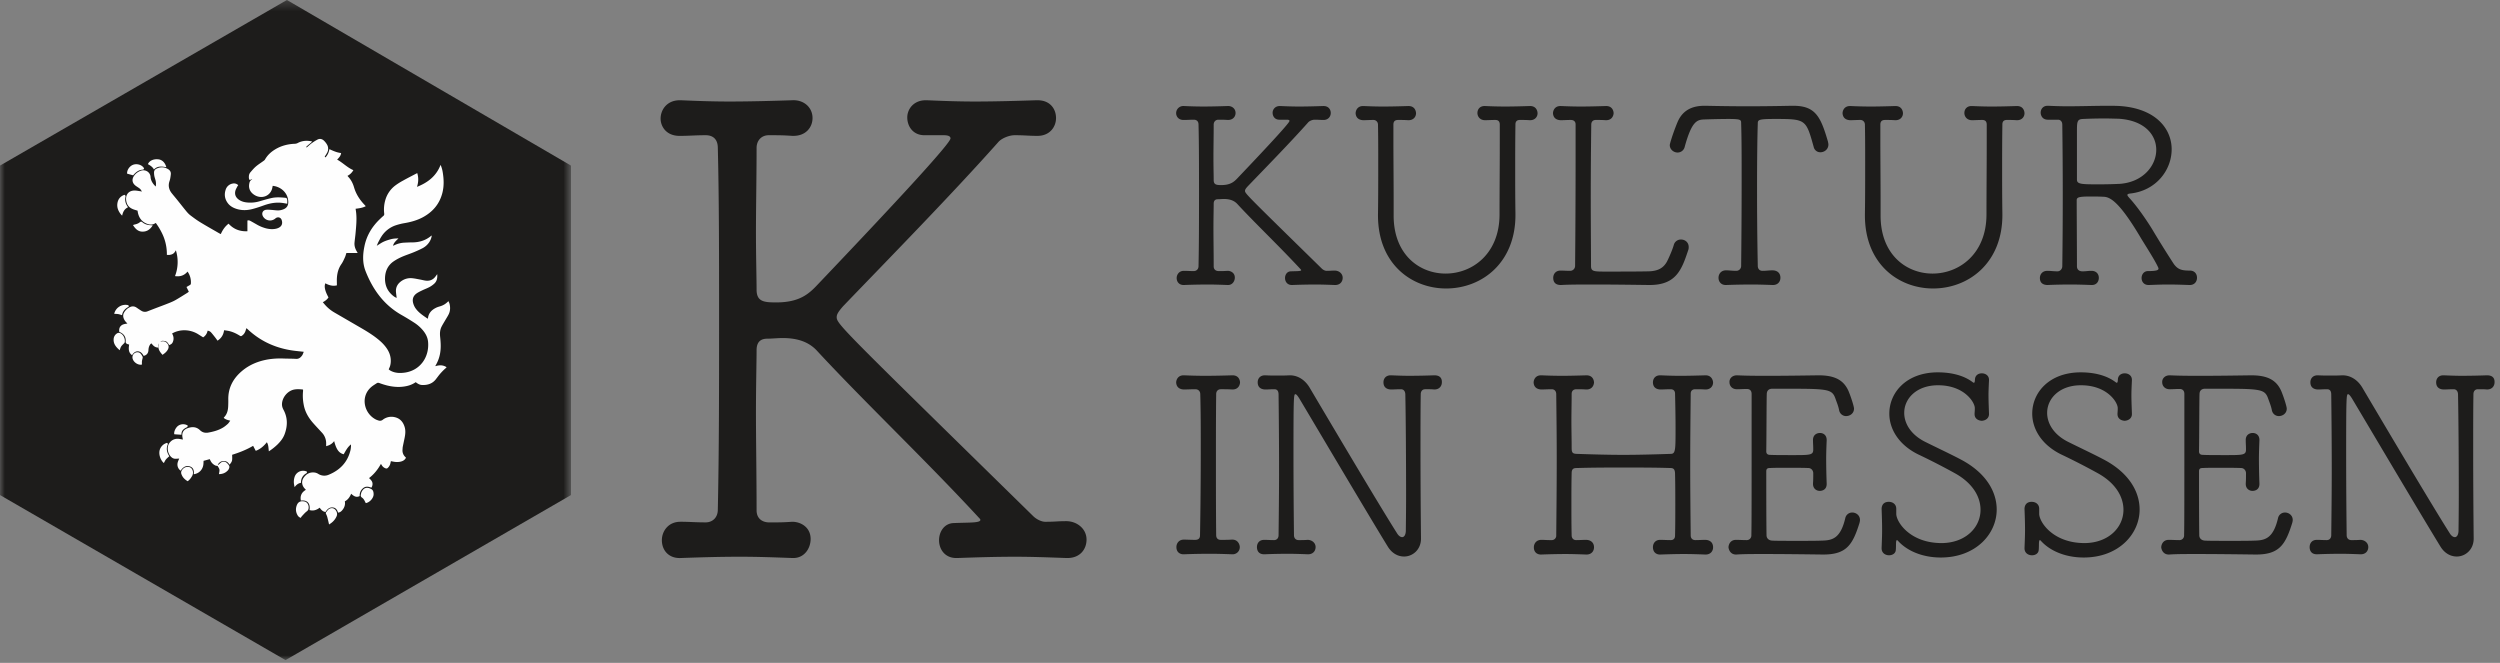
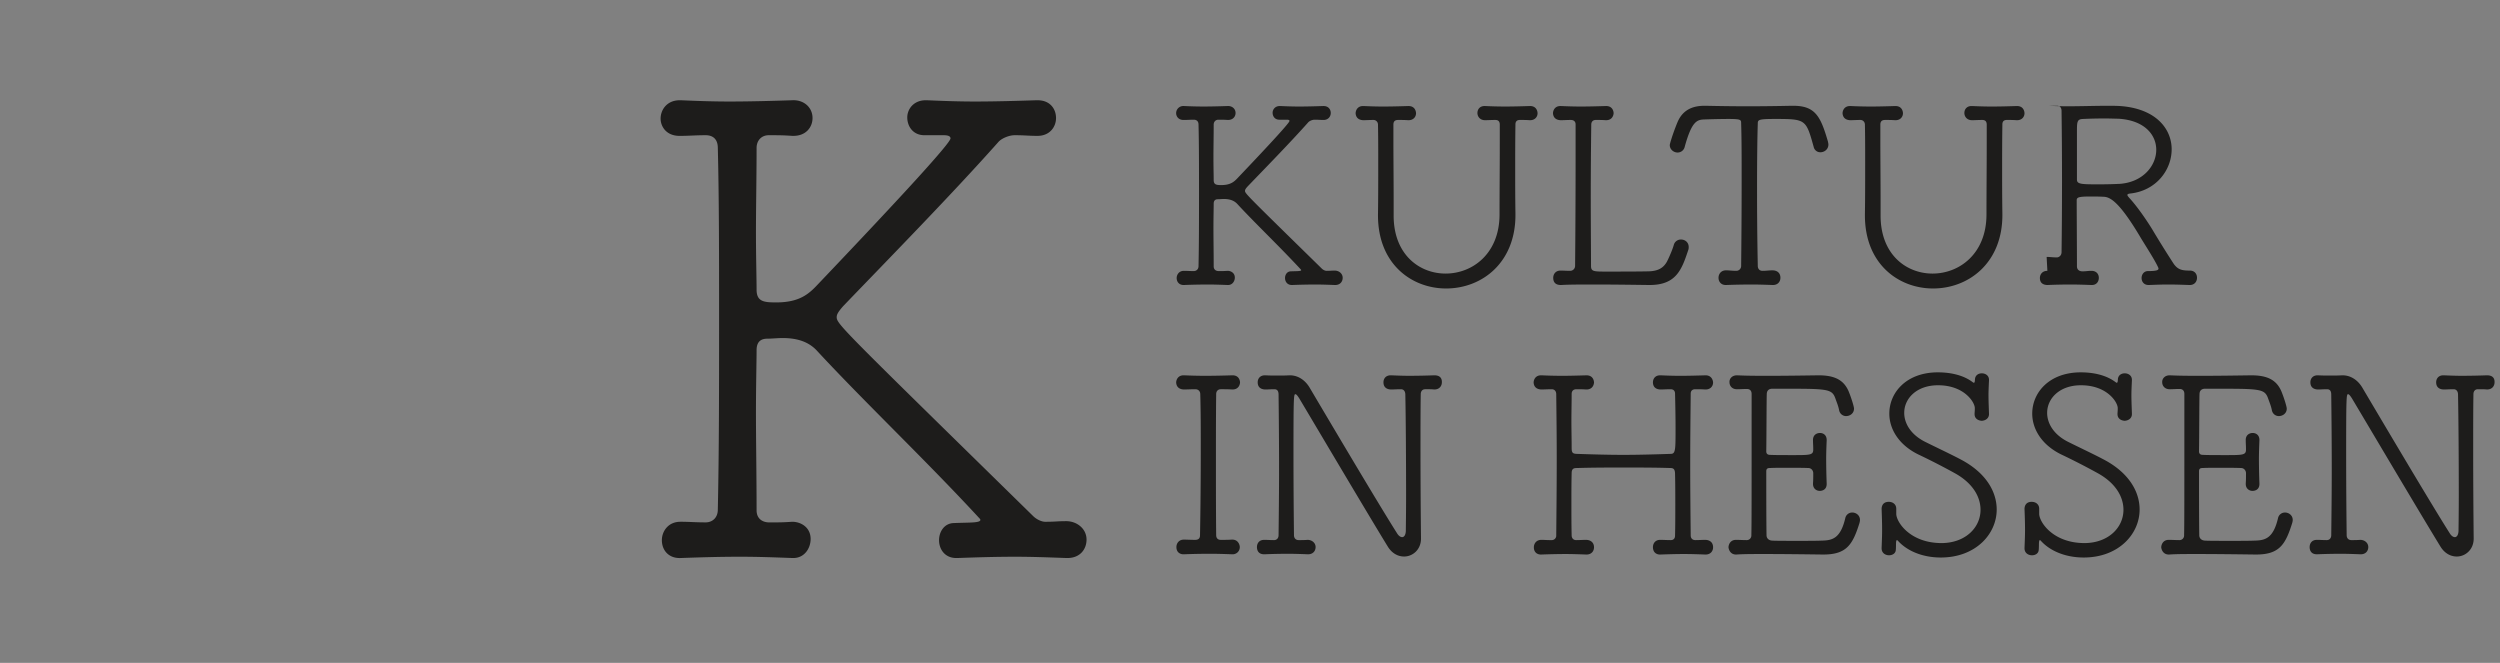
<svg xmlns="http://www.w3.org/2000/svg" xmlns:xlink="http://www.w3.org/1999/xlink" width="264" height="70" viewBox="0 0 264 70">
  <rect x="0" y="0" width="264" height="70" fill="#808080" stroke="none" />
  <defs>
-     <path id="a" d="M30.148 70H0V.293h60.297V70z" />
-   </defs>
+     </defs>
  <g fill="none" fill-rule="evenodd">
-     <path d="M125.016 56.983c-.525 0-.787.395-.787.787 0 .578.42.788.813.762a74.385 74.385 0 0 1 2.704-.053c.814 0 1.627.025 2.336.053h.052a.751.751 0 0 0 .788-.762c0-.21-.158-.812-.84-.787-.394.026-.735.026-1.18.026-.342 0-.474-.236-.474-.498-.026-2.547-.026-5.145-.026-7.665 0-2.52 0-4.987.026-7.217 0-.29.158-.526.5-.526.445 0 .786 0 1.18.026h.053c.525 0 .761-.368.787-.735 0-.105-.052-.787-.84-.76-.84.025-1.863.051-2.86.051-.815 0-1.602-.026-2.206-.052h-.052c-.525 0-.76.367-.788.735.027.735.683.761.84.761.315 0 .761-.026 1.181-.026.315 0 .525.21.525.526.053 1.836.053 3.805.053 5.8 0 3.044-.026 6.168-.079 9.082 0 .341-.157.498-.525.498-.42 0-.84-.026-1.155-.026h-.026zm25.041-.13a927.22 927.22 0 0 1-.053-9.45c0-2.127 0-4.174.027-5.774 0-.264.131-.526.472-.526h.315c.21 0 .341 0 .63.026h.026c.524 0 .788-.368.788-.76.025-.736-.63-.736-.814-.736a83.16 83.16 0 0 1-2.546.052c-.709 0-1.39-.026-1.995-.052h-.052c-.526 0-.762.367-.762.735 0 .735.656.761.814.761.368 0 .578-.026 1.024-.026.314 0 .472.236.472.577.052 2.52.08 7.245.08 10.631 0 1.943-.028 3.44-.028 3.78-.026.42-.183.63-.393.63-.157 0-.367-.132-.525-.394-1.89-2.966-7.48-12.416-9.187-15.303-.499-.893-1.286-1.39-2.126-1.39h-.053c-.472.025-.866.025-1.312.025-.34 0-.736 0-1.235-.026h-.05c-.526 0-.762.367-.762.735 0 .735.656.761.812.761.343 0 .526-.026.946-.026.263 0 .447.131.447.577.026 2.18.052 4.961.052 7.848 0 2.363-.026 4.778-.052 6.983 0 .341-.21.524-.473.524-.446 0-.656-.026-.997-.026h-.053c-.525 0-.76.37-.76.761 0 .158.025.788.813.762a62.86 62.86 0 0 1 2.414-.053c.683 0 1.418.025 2.127.053h.052c.524 0 .788-.368.788-.762 0-.446-.394-.76-.84-.76-.394.025-.525.025-.945.025-.315 0-.499-.21-.499-.524a745.704 745.704 0 0 1-.053-8.347c0-6.405.027-6.535.21-6.535.08 0 .21.13.42.471 1.55 2.6 7.376 12.443 9.345 15.644.446.71 1.076 1.024 1.706 1.024.92 0 1.785-.735 1.785-1.889v-.027zm12.707.156c-.525 0-.788.394-.788.788 0 .578.42.788.813.761a73.378 73.378 0 0 1 2.495-.054c.734 0 1.496.028 2.204.054h.052c.526 0 .788-.368.788-.76 0-.579-.446-.789-.84-.789-.368 0-.657.026-1.05.026-.316 0-.472-.236-.472-.498-.026-1.103-.026-2.179-.026-3.28 0-1.104 0-2.206.026-3.282 0-.525.262-.552.604-.552 1.653-.052 3.281-.052 4.908-.052 1.628 0 3.281 0 4.91.052.287 0 .497.08.497.63.027 1.076.027 2.153.027 3.255 0 1.076 0 2.18-.027 3.255 0 .29-.157.472-.446.472-.446 0-.735-.026-1.076-.026h-.053c-.525 0-.76.394-.76.761 0 .605.42.815.813.788.76-.026 1.627-.054 2.493-.054.735 0 1.497.028 2.205.054h.053c.525 0 .787-.368.787-.76 0-.579-.42-.789-.84-.789-.367 0-.63.026-1.024.026-.34 0-.499-.21-.499-.498-.025-2.493-.052-4.987-.052-7.48 0-2.495.027-4.988.052-7.482 0-.289.158-.472.473-.472.42 0 .657 0 1.05.026h.053c.525 0 .787-.368.787-.735 0-.105-.078-.787-.84-.76-.84.025-1.758.051-2.65.051-.736 0-1.444-.026-2.048-.052h-.053c-.525 0-.76.367-.76.735 0 .735.654.761.813.761.341 0 .604-.026 1.05-.026.29 0 .472.157.472.472.027 1.181.053 2.39.053 3.595 0 2.311 0 2.731-.473 2.757-1.653.053-3.359.105-5.039.105-1.654 0-3.334-.052-4.96-.105-.369-.026-.5-.105-.5-.603 0-.972-.026-1.917-.026-2.862 0-.944.026-1.917.026-2.86 0-.316.184-.499.5-.499.42 0 .63 0 1.022.026h.052c.526 0 .762-.368.788-.735 0-.105-.052-.787-.84-.76-.84.025-1.758.051-2.65.051a47.66 47.66 0 0 1-2.049-.052h-.052c-.525 0-.76.367-.787.735.026.735.682.761.84.761.315 0 .656-.026 1.076-.026.29 0 .473.21.473.526.026 2.256.052 4.487.052 6.746 0 2.728-.026 5.46-.052 8.188a.465.465 0 0 1-.447.472h-.262c-.315 0-.55-.026-.84-.026h-.026zm20.683-15.906c.341 0 .604-.027 1.024-.027.315 0 .5.184.5.525 0 12.206 0 13.545-.027 14.936a.483.483 0 0 1-.499.498c-.42 0-.735-.026-1.076-.026h-.053c-.526 0-.76.394-.787.761 0 .184.157.815.84.788.761-.054 1.785-.054 2.94-.054 1.863 0 4.094.028 6.142.054h.105c2.467 0 3.097-1.076 3.806-3.334.026-.105.051-.21.051-.315 0-.498-.419-.787-.813-.787a.744.744 0 0 0-.735.577c-.498 2.153-1.364 2.363-2.44 2.388-.604.027-1.549.027-2.494.027-1.26 0-2.494 0-2.81-.027-.34-.025-.576-.235-.576-.576-.027-1.654-.027-4.96-.027-6.746 0-.262.132-.342.368-.342.5-.026 1.102-.026 1.732-.026.867 0 1.733 0 2.336.026.315 0 .525.263.525.552 0 .446 0 .682-.026 1.076v.052c0 .5.368.734.71.734.208 0 .76-.077.734-.786a76.895 76.895 0 0 1-.053-2.52c0-.709.026-1.39.053-2.02v-.053c0-.498-.34-.736-.709-.736-.316 0-.76.184-.735.788 0 .341.026.551.026.971 0 .578-.34.578-2.178.578-.945 0-1.943 0-2.389-.027-.262 0-.394-.13-.394-.366.027-1.629.027-5.25.053-6.037 0-.395.236-.579.577-.579h1.077c4.751 0 5.223 0 5.591 1.024.157.446.315.814.393 1.234.078.42.42.63.735.63.42 0 .84-.289.84-.788 0-.21-.262-1.05-.499-1.654-.525-1.417-1.6-1.863-3.254-1.863-1.759.026-3.544.052-5.329.052-1.102 0-2.178 0-3.255-.052h-.026c-.525 0-.814.367-.787.735 0 .367.262.735.787.735h.026zm16.798 12.651v-.026c0-.499-.392-.735-.786-.735-.788 0-.76.71-.76.761.025.708.051 1.444.051 2.206 0 .603-.026 1.233-.052 1.89v.052c0 .498.393.735.787.735.341 0 .682-.184.71-.55.05-.448-.028-1.052.13-1.052.026 0 .052.027.105.08.997 1.102 2.65 1.758 4.515 1.758 3.674 0 5.906-2.467 5.906-5.066 0-1.864-1.104-3.832-3.675-5.223-1.076-.578-2.704-1.339-3.806-1.89-1.575-.762-2.284-1.969-2.284-3.098 0-1.522 1.313-2.913 3.57-2.913 2.756 0 3.884 1.785 3.884 2.415 0 .237 0 .156-.026.577v.053c0 .472.368.682.762.708.393-.026.787-.262.761-.76-.026-.788-.053-1.366-.053-1.943 0-.473.027-.972.053-1.575v-.053c0-.446-.368-.682-.76-.682-.316 0-.63.157-.71.525-.027.157 0 .473-.13.473-.027 0-.054-.027-.107-.053-.918-.709-2.23-1.05-3.7-1.05-3.28 0-5.119 2.101-5.119 4.357 0 1.627.998 3.334 3.15 4.357a72.525 72.525 0 0 1 3.78 1.943c1.89 1.05 2.703 2.493 2.703 3.86 0 1.862-1.574 3.49-4.094 3.515-3.36 0-4.805-2.23-4.805-3.096v-.5zm15.094 0v-.026c0-.499-.394-.735-.788-.735-.787 0-.762.71-.762.761.027.708.054 1.444.054 2.206 0 .603-.027 1.233-.054 1.89v.052c0 .498.395.735.79.735.34 0 .681-.184.707-.55.053-.448-.026-1.052.132-1.052.026 0 .052.027.104.08.998 1.102 2.652 1.758 4.515 1.758 3.675 0 5.906-2.467 5.906-5.066 0-1.864-1.102-3.832-3.675-5.223-1.076-.578-2.703-1.339-3.806-1.89-1.575-.762-2.283-1.969-2.283-3.098 0-1.522 1.312-2.913 3.568-2.913 2.758 0 3.886 1.785 3.886 2.415 0 .237 0 .156-.026.577v.053c0 .472.367.682.761.708.394-.026.788-.262.761-.76-.026-.788-.052-1.366-.052-1.943 0-.473.026-.972.052-1.575v-.053c0-.446-.367-.682-.76-.682-.316 0-.63.157-.709.525-.027.157 0 .473-.132.473-.026 0-.052-.027-.105-.053-.918-.709-2.23-1.05-3.7-1.05-3.282 0-5.119 2.101-5.119 4.357 0 1.627.997 3.334 3.15 4.357a72.886 72.886 0 0 1 3.78 1.943c1.89 1.05 2.703 2.493 2.703 3.86 0 1.862-1.575 3.49-4.095 3.515-3.36 0-4.803-2.23-4.803-3.096v-.5zm13.806-12.65c.341 0 .603-.028 1.024-.028.315 0 .5.184.5.525 0 12.206 0 13.545-.028 14.936a.481.481 0 0 1-.498.498c-.42 0-.735-.026-1.077-.026h-.052c-.525 0-.76.394-.788.761 0 .184.158.815.84.788.762-.054 1.785-.054 2.94-.054 1.864 0 4.095.028 6.142.054h.105c2.468 0 3.098-1.076 3.806-3.334.027-.105.053-.21.053-.315 0-.498-.42-.787-.814-.787a.744.744 0 0 0-.735.577c-.499 2.153-1.365 2.363-2.443 2.388-.602.027-1.547.027-2.492.027-1.259 0-2.493 0-2.808-.027-.34-.025-.578-.235-.578-.576-.026-1.654-.026-4.96-.026-6.746 0-.262.131-.342.368-.342.497-.026 1.102-.026 1.732-.026.866 0 1.732 0 2.336.026.315 0 .525.263.525.552 0 .446 0 .682-.026 1.076v.052c0 .5.367.734.71.734.21 0 .76-.077.734-.786a76.895 76.895 0 0 1-.053-2.52c0-.709.026-1.39.053-2.02v-.053c0-.498-.342-.736-.709-.736-.315 0-.76.184-.735.788 0 .341.026.551.026.971 0 .578-.34.578-2.18.578-.943 0-1.94 0-2.387-.027-.263 0-.394-.13-.394-.366.026-1.629.026-5.25.053-6.037 0-.395.236-.579.577-.579h1.076c4.751 0 5.224 0 5.591 1.024.158.446.315.814.394 1.234.08.42.42.63.735.63.42 0 .84-.289.84-.788 0-.21-.263-1.05-.499-1.654-.525-1.417-1.6-1.863-3.255-1.863-1.758.026-3.543.052-5.328.052-1.103 0-2.179 0-3.255-.052h-.026c-.525 0-.814.367-.789.735 0 .367.264.735.79.735h.025zm32.076 15.748c-.027-2.39-.053-6.01-.053-9.45 0-2.126 0-4.173.026-5.773 0-.264.132-.526.473-.526h.315c.21 0 .341 0 .63.026h.026c.524 0 .787-.368.787-.76.027-.736-.63-.736-.813-.736a83.16 83.16 0 0 1-2.546.052c-.709 0-1.392-.026-1.995-.052h-.053c-.525 0-.76.367-.76.735 0 .735.654.761.813.761.367 0 .577-.026 1.023-.026.315 0 .473.236.473.577.052 2.52.08 7.245.08 10.631 0 1.943-.028 3.44-.028 3.78-.026.42-.183.63-.393.63-.158 0-.368-.132-.525-.394-1.89-2.966-7.48-12.416-9.187-15.303-.499-.893-1.286-1.39-2.126-1.39h-.053c-.472.025-.866.025-1.312.025-.342 0-.736 0-1.235-.026h-.052c-.524 0-.76.367-.76.735 0 .735.655.761.812.761.342 0 .526-.026.946-.026.261 0 .446.131.446.577.025 2.18.053 4.961.053 7.848 0 2.363-.028 4.778-.053 6.983 0 .341-.21.524-.472.524-.447 0-.657-.026-.998-.026h-.052c-.525 0-.76.37-.76.761 0 .158.025.788.812.762a62.914 62.914 0 0 1 2.415-.053c.683 0 1.418.025 2.126.053h.053c.525 0 .787-.368.787-.762 0-.446-.394-.76-.84-.76-.393.025-.525.025-.945.025-.315 0-.498-.21-.498-.524a722.394 722.394 0 0 1-.053-8.347c0-6.405.026-6.535.21-6.535.08 0 .21.13.42.471 1.55 2.6 7.376 12.443 9.344 15.644.447.71 1.077 1.024 1.707 1.024.918 0 1.785-.735 1.785-1.889v-.027zM125.016 28.6c-.499 0-.76.394-.76.761 0 .42.288.761.786.735a68.928 68.928 0 0 1 2.441-.052c.735 0 1.444.026 2.153.052h.052c.446 0 .71-.394.71-.787 0-.473-.395-.709-.762-.709-.394.026-.525.026-.945.026-.289 0-.525-.157-.525-.498 0-1.444-.026-2.862-.026-4.016 0-1.182.026-2.1.026-2.599 0-.42.262-.473.446-.473s.42-.026.63-.026c.656 0 1.102.184 1.417.525 1.943 2.1 4.515 4.541 6.694 6.904.026.026.052.052.052.078 0 .132-.446.105-1.076.132-.42 0-.63.367-.63.708 0 .368.236.735.71.735h.051a67.24 67.24 0 0 1 2.39-.052c.681 0 1.39.026 2.1.052h.05c.525 0 .787-.367.787-.76 0-.447-.393-.762-.839-.762-.369 0-.446.026-.866.026-.158 0-.368-.105-.499-.236-7.927-7.77-8.11-7.927-8.11-8.216 0-.13.104-.262.262-.446 2.021-2.1 4.513-4.646 6.404-6.772.131-.158.446-.289.683-.289.42 0 .55.026.945.026.498 0 .761-.367.761-.735 0-.367-.236-.735-.76-.735h-.054c-.814.027-1.706.053-2.546.053-.682 0-1.365-.026-1.969-.053h-.052c-.499 0-.76.368-.76.71 0 .366.234.734.707.734h.788c.156 0 .29.026.29.131 0 .184-1.813 2.18-5.487 6.037-.368.394-.762.735-1.706.735-.499 0-.814-.026-.814-.525 0-.472-.026-1.338-.026-2.388 0-1.024.026-2.258.026-3.465 0-.315.21-.525.5-.525.418 0 .576 0 .97.026h.052c.525 0 .788-.367.788-.735 0-.446-.368-.76-.84-.735-.814.027-1.733.053-2.599.053a44.52 44.52 0 0 1-1.995-.053h-.052a.751.751 0 0 0-.788.761c0 .29.21.735.84.71.341 0 .604-.027 1.024-.027.262 0 .5.131.5.525.051 2.021.051 4.567.051 7.192s0 5.355-.052 7.743c0 .342-.237.525-.499.525-.42 0-.683-.026-1.024-.026h-.026zm18.137-16.668c.027.735.683.761.84.761.315 0 .63-.026 1.05-.026.263 0 .473.21.473.5.026 1.311.026 2.676.026 4.015 0 1.837 0 3.675-.026 5.46v.105c0 5.171 3.596 7.717 7.192 7.717 3.806 0 7.402-2.756 7.323-7.927-.026-1.68-.026-3.124-.026-4.62s0-3.019.026-4.777c0-.315.158-.473.473-.473.42 0 .63 0 1.023.026h.052c.526 0 .788-.367.788-.735 0-.105-.052-.787-.84-.76-.84.026-1.758.052-2.65.052a46 46 0 0 1-2.049-.053h-.052c-.525 0-.76.368-.76.735 0 .368.262.761.812.761.316 0 .657-.026 1.077-.026.34 0 .472.184.472.5v1.89c0 2.52-.026 5.091-.026 7.585 0 4.147-2.86 6.247-5.696 6.247-2.756 0-5.486-1.995-5.486-6.116v-1.469c0-2.258-.026-4.49-.026-6.747v-1.39c0-.316.131-.5.5-.5.393 0 .681 0 1.05.026h.051c.525 0 .788-.367.788-.735 0-.105-.053-.787-.84-.76-.84.026-1.759.052-2.652.052-.734 0-1.443-.026-2.047-.053h-.052c-.526 0-.76.368-.788.735zm21.63 16.642c-.5 0-.762.367-.762.761 0 .761.63.761.84.761.866-.052 2.126-.052 3.465-.052 1.784 0 3.858.026 5.774.052h.104c2.81 0 3.387-1.627 4.07-3.675.052-.13.052-.236.052-.34 0-.5-.393-.788-.813-.788a.772.772 0 0 0-.762.577c-.13.473-.472 1.26-.708 1.733-.342.63-.867 1.023-1.943 1.05-1.023.026-3.15.026-4.462.026-1.339 0-1.627 0-1.627-.604 0-1.627-.027-4.41-.027-7.245 0-2.86.027-5.774.053-7.664 0-.315.184-.499.472-.499.42 0 .656 0 1.05.026h.053c.525 0 .76-.367.787-.735 0-.105-.052-.787-.84-.76-.84.026-1.758.052-2.65.052-.736 0-1.47-.026-2.074-.053h-.053c-.525 0-.76.368-.787.735.026.735.682.761.84.761.341 0 .603-.026 1.05-.026.262 0 .498.131.498.473v3.78c0 3.884-.026 8.61-.053 11.155a.521.521 0 0 1-.499.525c-.419 0-.68-.026-1.023-.026h-.026zm17.481-.026c-.525 0-.788.393-.788.787 0 .446.314.787.813.761a74.69 74.69 0 0 1 2.625-.052c.762 0 1.55.026 2.258.052h.053c.525 0 .787-.367.787-.76 0-.578-.42-.788-.84-.788-.394 0-.63.052-1.05.052-.315 0-.5-.21-.5-.525a396.638 396.638 0 0 1-.077-8.399c0-2.625.026-5.093.077-6.64 0-.395.106-.474 1.84-.474 3.254 0 3.254.053 4.067 2.966a.71.71 0 0 0 .71.551c.42 0 .84-.314.84-.813 0-.105-.027-.21-.054-.34-.76-2.6-1.312-3.755-3.648-3.755h-.21c-1.286.026-2.94.053-4.567.053-1.628 0-3.23-.027-4.437-.053h-.183c-1.39 0-2.336.551-2.835 1.732-.499 1.208-.815 2.284-.815 2.415 0 .473.421.788.815.788a.768.768 0 0 0 .761-.604c.735-2.677 1.287-2.86 2.048-2.887a87.495 87.495 0 0 1 2.493-.053c1.418 0 1.418.08 1.418.473.052 1.496.052 3.727.052 6.09 0 3.254-.026 6.745-.052 8.95a.51.51 0 0 1-.525.525c-.42 0-.709-.052-1.05-.052h-.026zm12.31-16.616c.026.735.683.761.84.761.315 0 .63-.026 1.05-.026.262 0 .472.21.472.5.027 1.311.027 2.676.027 4.015 0 1.837 0 3.675-.027 5.46v.105c0 5.171 3.596 7.717 7.193 7.717 3.806 0 7.402-2.756 7.323-7.927-.026-1.68-.026-3.124-.026-4.62s0-3.019.026-4.777c0-.315.157-.473.472-.473.42 0 .63 0 1.024.026H213c.525 0 .787-.367.787-.735 0-.105-.052-.787-.839-.76-.84.026-1.759.052-2.65.052-.736 0-1.445-.026-2.048-.053h-.053c-.525 0-.76.368-.76.735 0 .368.261.761.813.761.314 0 .656-.026 1.076-.026.341 0 .472.184.472.5v1.89c0 2.52-.026 5.091-.026 7.585 0 4.147-2.86 6.247-5.696 6.247-2.756 0-5.486-1.995-5.486-6.116v-1.469c0-2.258-.026-4.49-.026-6.747v-1.39c0-.316.131-.5.5-.5.391 0 .681 0 1.048.026h.052c.526 0 .788-.367.788-.735 0-.105-.052-.787-.84-.76-.839.026-1.758.052-2.65.052a46 46 0 0 1-2.049-.053h-.05c-.526 0-.763.368-.789.735zm21.63 16.668c-.526 0-.79.367-.79.761 0 .683.58.735.815.735a59.61 59.61 0 0 1 2.39-.052c.734 0 1.521.026 2.23.052h.052c.5 0 .735-.367.735-.76 0-.369-.236-.736-.787-.736-.395 0-.525.053-.945.053-.34 0-.578-.184-.578-.525 0-1.943-.026-5.46-.026-6.983 0-.315.236-.393 1.444-.393.446 0 .918 0 1.365.026.708 0 1.68.525 3.858 4.173.445.762 1.601 2.52 1.943 3.308.026.052.026.08.026.105 0 .157-.184.262-1.103.262-.446 0-.682.368-.682.735 0 .368.236.735.735.735h.052c.682-.026 1.34-.052 2.048-.052s1.443.026 2.205.052h.052c.525 0 .761-.394.761-.76 0-.395-.236-.762-.76-.762-.893 0-1.26-.13-1.68-.683a109.31 109.31 0 0 1-2.258-3.622c-.604-.997-1.654-2.52-2.468-3.386-.104-.13-.183-.21-.183-.289 0-.105.105-.13.288-.157 2.73-.289 4.384-2.468 4.384-4.672 0-2.153-1.654-4.305-5.46-4.568-.42-.026-.892-.026-1.39-.026-1.26 0-2.757.053-4.227.053a47.12 47.12 0 0 1-1.942-.053h-.079c-.499 0-.735.368-.735.735 0 0 0 .761.814.735h1.022c.264 0 .448.21.448.525a565.115 565.115 0 0 1 .001 14.935c0 .315-.239.552-.5.552-.42 0-.735-.053-1.05-.053h-.026zM227.7 15.817c0 1.68-1.392 3.412-3.833 3.596-.498.026-1.338.053-2.126.053-1.916 0-2.415 0-2.415-.499v-5.014c0-1.076 0-1.365.63-1.39a47.52 47.52 0 0 1 2.31-.053c.604 0 1.155.026 1.418.026 2.782.157 4.016 1.706 4.016 3.281zM71.84 55.099c-1.276 0-1.947 1.007-1.947 1.947 0 1.074.74 1.949 2.014 1.88 1.88-.067 4.028-.135 6.244-.135 1.88 0 3.692.068 5.505.135h.134c1.141 0 1.813-1.007 1.813-2.014 0-1.21-1.007-1.813-1.947-1.813-1.007.067-1.343.067-2.417.067-.738 0-1.343-.403-1.343-1.275 0-3.691-.067-7.316-.067-10.271 0-3.022.067-5.372.067-6.648 0-1.074.672-1.208 1.142-1.208.47 0 1.074-.067 1.611-.067 1.678 0 2.82.47 3.625 1.342 4.968 5.372 11.548 11.616 17.12 17.658.067.066.134.133.134.2 0 .336-1.14.269-2.752.336-1.075 0-1.612.94-1.612 1.813 0 .94.605 1.88 1.813 1.88h.134c1.88-.067 3.961-.135 6.11-.135 1.745 0 3.558.068 5.37.135h.135c1.342 0 2.014-.94 2.014-1.947 0-1.142-1.007-1.945-2.149-1.945-.939 0-1.14.065-2.215.065-.403 0-.94-.27-1.276-.604C88.825 34.623 88.355 34.22 88.355 33.48c0-.335.27-.671.672-1.141 5.17-5.371 11.547-11.883 16.381-17.321.336-.403 1.141-.74 1.745-.74 1.075 0 1.41.069 2.417.069 1.276 0 1.947-.94 1.947-1.88s-.604-1.88-1.947-1.88h-.134c-2.08.067-4.364.134-6.512.134-1.746 0-3.49-.067-5.035-.134h-.135c-1.275 0-1.946.94-1.946 1.813 0 .939.604 1.879 1.812 1.879h2.014c.403 0 .74.068.74.336 0 .47-4.634 5.572-14.033 15.44-.94 1.008-1.947 1.88-4.363 1.88-1.276 0-2.082-.066-2.082-1.342 0-1.208-.067-3.424-.067-6.11 0-2.617.067-5.773.067-8.861 0-.806.537-1.343 1.276-1.343 1.074 0 1.477 0 2.484.068h.134c1.343 0 2.014-.94 2.014-1.88 0-1.142-.94-1.947-2.148-1.88-2.08.067-4.43.134-6.647.134-1.812 0-3.558-.067-5.102-.134h-.134c-1.343 0-2.014 1.007-2.014 1.947 0 .738.537 1.88 2.148 1.813.873 0 1.544-.068 2.618-.068.672 0 1.276.336 1.276 1.343.134 5.17.134 11.682.134 18.395 0 6.714 0 13.696-.134 19.807 0 .872-.604 1.34-1.276 1.34-1.074 0-1.745-.066-2.618-.066h-.067z" fill="#1D1C1B" />
+     <path d="M125.016 56.983c-.525 0-.787.395-.787.787 0 .578.42.788.813.762a74.385 74.385 0 0 1 2.704-.053c.814 0 1.627.025 2.336.053h.052a.751.751 0 0 0 .788-.762c0-.21-.158-.812-.84-.787-.394.026-.735.026-1.18.026-.342 0-.474-.236-.474-.498-.026-2.547-.026-5.145-.026-7.665 0-2.52 0-4.987.026-7.217 0-.29.158-.526.5-.526.445 0 .786 0 1.18.026h.053c.525 0 .761-.368.787-.735 0-.105-.052-.787-.84-.76-.84.025-1.863.051-2.86.051-.815 0-1.602-.026-2.206-.052h-.052c-.525 0-.76.367-.788.735.027.735.683.761.84.761.315 0 .761-.026 1.181-.026.315 0 .525.21.525.526.053 1.836.053 3.805.053 5.8 0 3.044-.026 6.168-.079 9.082 0 .341-.157.498-.525.498-.42 0-.84-.026-1.155-.026h-.026zm25.041-.13a927.22 927.22 0 0 1-.053-9.45c0-2.127 0-4.174.027-5.774 0-.264.131-.526.472-.526h.315c.21 0 .341 0 .63.026h.026c.524 0 .788-.368.788-.76.025-.736-.63-.736-.814-.736a83.16 83.16 0 0 1-2.546.052c-.709 0-1.39-.026-1.995-.052h-.052c-.526 0-.762.367-.762.735 0 .735.656.761.814.761.368 0 .578-.026 1.024-.026.314 0 .472.236.472.577.052 2.52.08 7.245.08 10.631 0 1.943-.028 3.44-.028 3.78-.026.42-.183.63-.393.63-.157 0-.367-.132-.525-.394-1.89-2.966-7.48-12.416-9.187-15.303-.499-.893-1.286-1.39-2.126-1.39h-.053c-.472.025-.866.025-1.312.025-.34 0-.736 0-1.235-.026h-.05c-.526 0-.762.367-.762.735 0 .735.656.761.812.761.343 0 .526-.026.946-.026.263 0 .447.131.447.577.026 2.18.052 4.961.052 7.848 0 2.363-.026 4.778-.052 6.983 0 .341-.21.524-.473.524-.446 0-.656-.026-.997-.026h-.053c-.525 0-.76.37-.76.761 0 .158.025.788.813.762a62.86 62.86 0 0 1 2.414-.053c.683 0 1.418.025 2.127.053h.052c.524 0 .788-.368.788-.762 0-.446-.394-.76-.84-.76-.394.025-.525.025-.945.025-.315 0-.499-.21-.499-.524a745.704 745.704 0 0 1-.053-8.347c0-6.405.027-6.535.21-6.535.08 0 .21.13.42.471 1.55 2.6 7.376 12.443 9.345 15.644.446.71 1.076 1.024 1.706 1.024.92 0 1.785-.735 1.785-1.889v-.027zm12.707.156c-.525 0-.788.394-.788.788 0 .578.42.788.813.761a73.378 73.378 0 0 1 2.495-.054c.734 0 1.496.028 2.204.054h.052c.526 0 .788-.368.788-.76 0-.579-.446-.789-.84-.789-.368 0-.657.026-1.05.026-.316 0-.472-.236-.472-.498-.026-1.103-.026-2.179-.026-3.28 0-1.104 0-2.206.026-3.282 0-.525.262-.552.604-.552 1.653-.052 3.281-.052 4.908-.052 1.628 0 3.281 0 4.91.052.287 0 .497.08.497.63.027 1.076.027 2.153.027 3.255 0 1.076 0 2.18-.027 3.255 0 .29-.157.472-.446.472-.446 0-.735-.026-1.076-.026h-.053c-.525 0-.76.394-.76.761 0 .605.42.815.813.788.76-.026 1.627-.054 2.493-.054.735 0 1.497.028 2.205.054h.053c.525 0 .787-.368.787-.76 0-.579-.42-.789-.84-.789-.367 0-.63.026-1.024.026-.34 0-.499-.21-.499-.498-.025-2.493-.052-4.987-.052-7.48 0-2.495.027-4.988.052-7.482 0-.289.158-.472.473-.472.42 0 .657 0 1.05.026h.053c.525 0 .787-.368.787-.735 0-.105-.078-.787-.84-.76-.84.025-1.758.051-2.65.051-.736 0-1.444-.026-2.048-.052h-.053c-.525 0-.76.367-.76.735 0 .735.654.761.813.761.341 0 .604-.026 1.05-.026.29 0 .472.157.472.472.027 1.181.053 2.39.053 3.595 0 2.311 0 2.731-.473 2.757-1.653.053-3.359.105-5.039.105-1.654 0-3.334-.052-4.96-.105-.369-.026-.5-.105-.5-.603 0-.972-.026-1.917-.026-2.862 0-.944.026-1.917.026-2.86 0-.316.184-.499.5-.499.42 0 .63 0 1.022.026h.052c.526 0 .762-.368.788-.735 0-.105-.052-.787-.84-.76-.84.025-1.758.051-2.65.051a47.66 47.66 0 0 1-2.049-.052h-.052c-.525 0-.76.367-.787.735.026.735.682.761.84.761.315 0 .656-.026 1.076-.026.29 0 .473.21.473.526.026 2.256.052 4.487.052 6.746 0 2.728-.026 5.46-.052 8.188a.465.465 0 0 1-.447.472h-.262c-.315 0-.55-.026-.84-.026h-.026zm20.683-15.906c.341 0 .604-.027 1.024-.027.315 0 .5.184.5.525 0 12.206 0 13.545-.027 14.936a.483.483 0 0 1-.499.498c-.42 0-.735-.026-1.076-.026h-.053c-.526 0-.76.394-.787.761 0 .184.157.815.84.788.761-.054 1.785-.054 2.94-.054 1.863 0 4.094.028 6.142.054h.105c2.467 0 3.097-1.076 3.806-3.334.026-.105.051-.21.051-.315 0-.498-.419-.787-.813-.787a.744.744 0 0 0-.735.577c-.498 2.153-1.364 2.363-2.44 2.388-.604.027-1.549.027-2.494.027-1.26 0-2.494 0-2.81-.027-.34-.025-.576-.235-.576-.576-.027-1.654-.027-4.96-.027-6.746 0-.262.132-.342.368-.342.5-.026 1.102-.026 1.732-.026.867 0 1.733 0 2.336.026.315 0 .525.263.525.552 0 .446 0 .682-.026 1.076v.052c0 .5.368.734.71.734.208 0 .76-.077.734-.786a76.895 76.895 0 0 1-.053-2.52c0-.709.026-1.39.053-2.02v-.053c0-.498-.34-.736-.709-.736-.316 0-.76.184-.735.788 0 .341.026.551.026.971 0 .578-.34.578-2.178.578-.945 0-1.943 0-2.389-.027-.262 0-.394-.13-.394-.366.027-1.629.027-5.25.053-6.037 0-.395.236-.579.577-.579h1.077c4.751 0 5.223 0 5.591 1.024.157.446.315.814.393 1.234.078.42.42.63.735.63.42 0 .84-.289.84-.788 0-.21-.262-1.05-.499-1.654-.525-1.417-1.6-1.863-3.254-1.863-1.759.026-3.544.052-5.329.052-1.102 0-2.178 0-3.255-.052h-.026c-.525 0-.814.367-.787.735 0 .367.262.735.787.735h.026zm16.798 12.651v-.026c0-.499-.392-.735-.786-.735-.788 0-.76.71-.76.761.025.708.051 1.444.051 2.206 0 .603-.026 1.233-.052 1.89v.052c0 .498.393.735.787.735.341 0 .682-.184.71-.55.05-.448-.028-1.052.13-1.052.026 0 .052.027.105.08.997 1.102 2.65 1.758 4.515 1.758 3.674 0 5.906-2.467 5.906-5.066 0-1.864-1.104-3.832-3.675-5.223-1.076-.578-2.704-1.339-3.806-1.89-1.575-.762-2.284-1.969-2.284-3.098 0-1.522 1.313-2.913 3.57-2.913 2.756 0 3.884 1.785 3.884 2.415 0 .237 0 .156-.026.577v.053c0 .472.368.682.762.708.393-.026.787-.262.761-.76-.026-.788-.053-1.366-.053-1.943 0-.473.027-.972.053-1.575v-.053c0-.446-.368-.682-.76-.682-.316 0-.63.157-.71.525-.027.157 0 .473-.13.473-.027 0-.054-.027-.107-.053-.918-.709-2.23-1.05-3.7-1.05-3.28 0-5.119 2.101-5.119 4.357 0 1.627.998 3.334 3.15 4.357a72.525 72.525 0 0 1 3.78 1.943c1.89 1.05 2.703 2.493 2.703 3.86 0 1.862-1.574 3.49-4.094 3.515-3.36 0-4.805-2.23-4.805-3.096v-.5zm15.094 0v-.026c0-.499-.394-.735-.788-.735-.787 0-.762.71-.762.761.027.708.054 1.444.054 2.206 0 .603-.027 1.233-.054 1.89v.052c0 .498.395.735.79.735.34 0 .681-.184.707-.55.053-.448-.026-1.052.132-1.052.026 0 .052.027.104.08.998 1.102 2.652 1.758 4.515 1.758 3.675 0 5.906-2.467 5.906-5.066 0-1.864-1.102-3.832-3.675-5.223-1.076-.578-2.703-1.339-3.806-1.89-1.575-.762-2.283-1.969-2.283-3.098 0-1.522 1.312-2.913 3.568-2.913 2.758 0 3.886 1.785 3.886 2.415 0 .237 0 .156-.026.577v.053c0 .472.367.682.761.708.394-.026.788-.262.761-.76-.026-.788-.052-1.366-.052-1.943 0-.473.026-.972.052-1.575v-.053c0-.446-.367-.682-.76-.682-.316 0-.63.157-.709.525-.027.157 0 .473-.132.473-.026 0-.052-.027-.105-.053-.918-.709-2.23-1.05-3.7-1.05-3.282 0-5.119 2.101-5.119 4.357 0 1.627.997 3.334 3.15 4.357a72.886 72.886 0 0 1 3.78 1.943c1.89 1.05 2.703 2.493 2.703 3.86 0 1.862-1.575 3.49-4.095 3.515-3.36 0-4.803-2.23-4.803-3.096v-.5zm13.806-12.65c.341 0 .603-.028 1.024-.028.315 0 .5.184.5.525 0 12.206 0 13.545-.028 14.936a.481.481 0 0 1-.498.498c-.42 0-.735-.026-1.077-.026h-.052c-.525 0-.76.394-.788.761 0 .184.158.815.84.788.762-.054 1.785-.054 2.94-.054 1.864 0 4.095.028 6.142.054h.105c2.468 0 3.098-1.076 3.806-3.334.027-.105.053-.21.053-.315 0-.498-.42-.787-.814-.787a.744.744 0 0 0-.735.577c-.499 2.153-1.365 2.363-2.443 2.388-.602.027-1.547.027-2.492.027-1.259 0-2.493 0-2.808-.027-.34-.025-.578-.235-.578-.576-.026-1.654-.026-4.96-.026-6.746 0-.262.131-.342.368-.342.497-.026 1.102-.026 1.732-.026.866 0 1.732 0 2.336.026.315 0 .525.263.525.552 0 .446 0 .682-.026 1.076v.052c0 .5.367.734.71.734.21 0 .76-.077.734-.786a76.895 76.895 0 0 1-.053-2.52c0-.709.026-1.39.053-2.02v-.053c0-.498-.342-.736-.709-.736-.315 0-.76.184-.735.788 0 .341.026.551.026.971 0 .578-.34.578-2.18.578-.943 0-1.94 0-2.387-.027-.263 0-.394-.13-.394-.366.026-1.629.026-5.25.053-6.037 0-.395.236-.579.577-.579h1.076c4.751 0 5.224 0 5.591 1.024.158.446.315.814.394 1.234.08.42.42.63.735.63.42 0 .84-.289.84-.788 0-.21-.263-1.05-.499-1.654-.525-1.417-1.6-1.863-3.255-1.863-1.758.026-3.543.052-5.328.052-1.103 0-2.179 0-3.255-.052h-.026c-.525 0-.814.367-.789.735 0 .367.264.735.79.735h.025zm32.076 15.748c-.027-2.39-.053-6.01-.053-9.45 0-2.126 0-4.173.026-5.773 0-.264.132-.526.473-.526h.315c.21 0 .341 0 .63.026h.026c.524 0 .787-.368.787-.76.027-.736-.63-.736-.813-.736a83.16 83.16 0 0 1-2.546.052c-.709 0-1.392-.026-1.995-.052h-.053c-.525 0-.76.367-.76.735 0 .735.654.761.813.761.367 0 .577-.026 1.023-.026.315 0 .473.236.473.577.052 2.52.08 7.245.08 10.631 0 1.943-.028 3.44-.028 3.78-.026.42-.183.63-.393.63-.158 0-.368-.132-.525-.394-1.89-2.966-7.48-12.416-9.187-15.303-.499-.893-1.286-1.39-2.126-1.39h-.053c-.472.025-.866.025-1.312.025-.342 0-.736 0-1.235-.026h-.052c-.524 0-.76.367-.76.735 0 .735.655.761.812.761.342 0 .526-.026.946-.026.261 0 .446.131.446.577.025 2.18.053 4.961.053 7.848 0 2.363-.028 4.778-.053 6.983 0 .341-.21.524-.472.524-.447 0-.657-.026-.998-.026h-.052c-.525 0-.76.37-.76.761 0 .158.025.788.812.762a62.914 62.914 0 0 1 2.415-.053c.683 0 1.418.025 2.126.053h.053c.525 0 .787-.368.787-.762 0-.446-.394-.76-.84-.76-.393.025-.525.025-.945.025-.315 0-.498-.21-.498-.524a722.394 722.394 0 0 1-.053-8.347c0-6.405.026-6.535.21-6.535.08 0 .21.13.42.471 1.55 2.6 7.376 12.443 9.344 15.644.447.71 1.077 1.024 1.707 1.024.918 0 1.785-.735 1.785-1.889v-.027zM125.016 28.6c-.499 0-.76.394-.76.761 0 .42.288.761.786.735a68.928 68.928 0 0 1 2.441-.052c.735 0 1.444.026 2.153.052h.052c.446 0 .71-.394.71-.787 0-.473-.395-.709-.762-.709-.394.026-.525.026-.945.026-.289 0-.525-.157-.525-.498 0-1.444-.026-2.862-.026-4.016 0-1.182.026-2.1.026-2.599 0-.42.262-.473.446-.473s.42-.026.63-.026c.656 0 1.102.184 1.417.525 1.943 2.1 4.515 4.541 6.694 6.904.026.026.052.052.052.078 0 .132-.446.105-1.076.132-.42 0-.63.367-.63.708 0 .368.236.735.71.735h.051a67.24 67.24 0 0 1 2.39-.052c.681 0 1.39.026 2.1.052h.05c.525 0 .787-.367.787-.76 0-.447-.393-.762-.839-.762-.369 0-.446.026-.866.026-.158 0-.368-.105-.499-.236-7.927-7.77-8.11-7.927-8.11-8.216 0-.13.104-.262.262-.446 2.021-2.1 4.513-4.646 6.404-6.772.131-.158.446-.289.683-.289.42 0 .55.026.945.026.498 0 .761-.367.761-.735 0-.367-.236-.735-.76-.735h-.054c-.814.027-1.706.053-2.546.053-.682 0-1.365-.026-1.969-.053h-.052c-.499 0-.76.368-.76.71 0 .366.234.734.707.734h.788c.156 0 .29.026.29.131 0 .184-1.813 2.18-5.487 6.037-.368.394-.762.735-1.706.735-.499 0-.814-.026-.814-.525 0-.472-.026-1.338-.026-2.388 0-1.024.026-2.258.026-3.465 0-.315.21-.525.5-.525.418 0 .576 0 .97.026h.052c.525 0 .788-.367.788-.735 0-.446-.368-.76-.84-.735-.814.027-1.733.053-2.599.053a44.52 44.52 0 0 1-1.995-.053h-.052a.751.751 0 0 0-.788.761c0 .29.21.735.84.71.341 0 .604-.027 1.024-.027.262 0 .5.131.5.525.051 2.021.051 4.567.051 7.192s0 5.355-.052 7.743c0 .342-.237.525-.499.525-.42 0-.683-.026-1.024-.026h-.026zm18.137-16.668c.027.735.683.761.84.761.315 0 .63-.026 1.05-.026.263 0 .473.21.473.5.026 1.311.026 2.676.026 4.015 0 1.837 0 3.675-.026 5.46v.105c0 5.171 3.596 7.717 7.192 7.717 3.806 0 7.402-2.756 7.323-7.927-.026-1.68-.026-3.124-.026-4.62s0-3.019.026-4.777c0-.315.158-.473.473-.473.42 0 .63 0 1.023.026h.052c.526 0 .788-.367.788-.735 0-.105-.052-.787-.84-.76-.84.026-1.758.052-2.65.052a46 46 0 0 1-2.049-.053h-.052c-.525 0-.76.368-.76.735 0 .368.262.761.812.761.316 0 .657-.026 1.077-.026.34 0 .472.184.472.5v1.89c0 2.52-.026 5.091-.026 7.585 0 4.147-2.86 6.247-5.696 6.247-2.756 0-5.486-1.995-5.486-6.116v-1.469c0-2.258-.026-4.49-.026-6.747v-1.39c0-.316.131-.5.5-.5.393 0 .681 0 1.05.026h.051c.525 0 .788-.367.788-.735 0-.105-.053-.787-.84-.76-.84.026-1.759.052-2.652.052-.734 0-1.443-.026-2.047-.053h-.052c-.526 0-.76.368-.788.735zm21.63 16.642c-.5 0-.762.367-.762.761 0 .761.63.761.84.761.866-.052 2.126-.052 3.465-.052 1.784 0 3.858.026 5.774.052h.104c2.81 0 3.387-1.627 4.07-3.675.052-.13.052-.236.052-.34 0-.5-.393-.788-.813-.788a.772.772 0 0 0-.762.577c-.13.473-.472 1.26-.708 1.733-.342.63-.867 1.023-1.943 1.05-1.023.026-3.15.026-4.462.026-1.339 0-1.627 0-1.627-.604 0-1.627-.027-4.41-.027-7.245 0-2.86.027-5.774.053-7.664 0-.315.184-.499.472-.499.42 0 .656 0 1.05.026h.053c.525 0 .76-.367.787-.735 0-.105-.052-.787-.84-.76-.84.026-1.758.052-2.65.052-.736 0-1.47-.026-2.074-.053h-.053c-.525 0-.76.368-.787.735.026.735.682.761.84.761.341 0 .603-.026 1.05-.026.262 0 .498.131.498.473v3.78c0 3.884-.026 8.61-.053 11.155a.521.521 0 0 1-.499.525c-.419 0-.68-.026-1.023-.026h-.026zm17.481-.026c-.525 0-.788.393-.788.787 0 .446.314.787.813.761a74.69 74.69 0 0 1 2.625-.052c.762 0 1.55.026 2.258.052h.053c.525 0 .787-.367.787-.76 0-.578-.42-.788-.84-.788-.394 0-.63.052-1.05.052-.315 0-.5-.21-.5-.525a396.638 396.638 0 0 1-.077-8.399c0-2.625.026-5.093.077-6.64 0-.395.106-.474 1.84-.474 3.254 0 3.254.053 4.067 2.966a.71.71 0 0 0 .71.551c.42 0 .84-.314.84-.813 0-.105-.027-.21-.054-.34-.76-2.6-1.312-3.755-3.648-3.755h-.21c-1.286.026-2.94.053-4.567.053-1.628 0-3.23-.027-4.437-.053h-.183c-1.39 0-2.336.551-2.835 1.732-.499 1.208-.815 2.284-.815 2.415 0 .473.421.788.815.788a.768.768 0 0 0 .761-.604c.735-2.677 1.287-2.86 2.048-2.887a87.495 87.495 0 0 1 2.493-.053c1.418 0 1.418.08 1.418.473.052 1.496.052 3.727.052 6.09 0 3.254-.026 6.745-.052 8.95a.51.51 0 0 1-.525.525c-.42 0-.709-.052-1.05-.052h-.026zm12.31-16.616c.026.735.683.761.84.761.315 0 .63-.026 1.05-.026.262 0 .472.21.472.5.027 1.311.027 2.676.027 4.015 0 1.837 0 3.675-.027 5.46v.105c0 5.171 3.596 7.717 7.193 7.717 3.806 0 7.402-2.756 7.323-7.927-.026-1.68-.026-3.124-.026-4.62s0-3.019.026-4.777c0-.315.157-.473.472-.473.42 0 .63 0 1.024.026H213c.525 0 .787-.367.787-.735 0-.105-.052-.787-.839-.76-.84.026-1.759.052-2.65.052-.736 0-1.445-.026-2.048-.053h-.053c-.525 0-.76.368-.76.735 0 .368.261.761.813.761.314 0 .656-.026 1.076-.026.341 0 .472.184.472.5v1.89c0 2.52-.026 5.091-.026 7.585 0 4.147-2.86 6.247-5.696 6.247-2.756 0-5.486-1.995-5.486-6.116v-1.469c0-2.258-.026-4.49-.026-6.747v-1.39c0-.316.131-.5.5-.5.391 0 .681 0 1.048.026h.052c.526 0 .788-.367.788-.735 0-.105-.052-.787-.84-.76-.839.026-1.758.052-2.65.052a46 46 0 0 1-2.049-.053h-.05c-.526 0-.763.368-.789.735zm21.63 16.668c-.526 0-.79.367-.79.761 0 .683.58.735.815.735a59.61 59.61 0 0 1 2.39-.052c.734 0 1.521.026 2.23.052h.052c.5 0 .735-.367.735-.76 0-.369-.236-.736-.787-.736-.395 0-.525.053-.945.053-.34 0-.578-.184-.578-.525 0-1.943-.026-5.46-.026-6.983 0-.315.236-.393 1.444-.393.446 0 .918 0 1.365.026.708 0 1.68.525 3.858 4.173.445.762 1.601 2.52 1.943 3.308.026.052.026.08.026.105 0 .157-.184.262-1.103.262-.446 0-.682.368-.682.735 0 .368.236.735.735.735h.052c.682-.026 1.34-.052 2.048-.052s1.443.026 2.205.052h.052c.525 0 .761-.394.761-.76 0-.395-.236-.762-.76-.762-.893 0-1.26-.13-1.68-.683a109.31 109.31 0 0 1-2.258-3.622c-.604-.997-1.654-2.52-2.468-3.386-.104-.13-.183-.21-.183-.289 0-.105.105-.13.288-.157 2.73-.289 4.384-2.468 4.384-4.672 0-2.153-1.654-4.305-5.46-4.568-.42-.026-.892-.026-1.39-.026-1.26 0-2.757.053-4.227.053a47.12 47.12 0 0 1-1.942-.053h-.079h1.022c.264 0 .448.21.448.525a565.115 565.115 0 0 1 .001 14.935c0 .315-.239.552-.5.552-.42 0-.735-.053-1.05-.053h-.026zM227.7 15.817c0 1.68-1.392 3.412-3.833 3.596-.498.026-1.338.053-2.126.053-1.916 0-2.415 0-2.415-.499v-5.014c0-1.076 0-1.365.63-1.39a47.52 47.52 0 0 1 2.31-.053c.604 0 1.155.026 1.418.026 2.782.157 4.016 1.706 4.016 3.281zM71.84 55.099c-1.276 0-1.947 1.007-1.947 1.947 0 1.074.74 1.949 2.014 1.88 1.88-.067 4.028-.135 6.244-.135 1.88 0 3.692.068 5.505.135h.134c1.141 0 1.813-1.007 1.813-2.014 0-1.21-1.007-1.813-1.947-1.813-1.007.067-1.343.067-2.417.067-.738 0-1.343-.403-1.343-1.275 0-3.691-.067-7.316-.067-10.271 0-3.022.067-5.372.067-6.648 0-1.074.672-1.208 1.142-1.208.47 0 1.074-.067 1.611-.067 1.678 0 2.82.47 3.625 1.342 4.968 5.372 11.548 11.616 17.12 17.658.067.066.134.133.134.2 0 .336-1.14.269-2.752.336-1.075 0-1.612.94-1.612 1.813 0 .94.605 1.88 1.813 1.88h.134c1.88-.067 3.961-.135 6.11-.135 1.745 0 3.558.068 5.37.135h.135c1.342 0 2.014-.94 2.014-1.947 0-1.142-1.007-1.945-2.149-1.945-.939 0-1.14.065-2.215.065-.403 0-.94-.27-1.276-.604C88.825 34.623 88.355 34.22 88.355 33.48c0-.335.27-.671.672-1.141 5.17-5.371 11.547-11.883 16.381-17.321.336-.403 1.141-.74 1.745-.74 1.075 0 1.41.069 2.417.069 1.276 0 1.947-.94 1.947-1.88s-.604-1.88-1.947-1.88h-.134c-2.08.067-4.364.134-6.512.134-1.746 0-3.49-.067-5.035-.134h-.135c-1.275 0-1.946.94-1.946 1.813 0 .939.604 1.879 1.812 1.879h2.014c.403 0 .74.068.74.336 0 .47-4.634 5.572-14.033 15.44-.94 1.008-1.947 1.88-4.363 1.88-1.276 0-2.082-.066-2.082-1.342 0-1.208-.067-3.424-.067-6.11 0-2.617.067-5.773.067-8.861 0-.806.537-1.343 1.276-1.343 1.074 0 1.477 0 2.484.068h.134c1.343 0 2.014-.94 2.014-1.88 0-1.142-.94-1.947-2.148-1.88-2.08.067-4.43.134-6.647.134-1.812 0-3.558-.067-5.102-.134h-.134c-1.343 0-2.014 1.007-2.014 1.947 0 .738.537 1.88 2.148 1.813.873 0 1.544-.068 2.618-.068.672 0 1.276.336 1.276 1.343.134 5.17.134 11.682.134 18.395 0 6.714 0 13.696-.134 19.807 0 .872-.604 1.34-1.276 1.34-1.074 0-1.745-.066-2.618-.066h-.067z" fill="#1D1C1B" />
    <g transform="translate(0 -.293)">
      <mask id="b" fill="#fff">
        <use xlink:href="#a" />
      </mask>
      <path fill="#1D1C1B" mask="url(#b)" d="M30.299.293l-30.3 17.488v34.788L30.15 70l30.148-17.431V17.781z" />
    </g>
-     <path d="M26.652 18.9l-.275.113c-.107-.111-.1-.256-.095-.395a.687.687 0 0 1 .169-.431c.183-.211.364-.43.576-.61.252-.214.536-.39.805-.587.056-.041.118-.086.15-.144.272-.48.667-.833 1.137-1.107.622-.362 1.3-.528 2.016-.556a.692.692 0 0 0 .313-.085c.464-.247.957-.276 1.463-.17.01.003.02.016.042.033-.197.203-.441.356-.63.565l.023.035c.03-.01.069-.01.09-.03.16-.134.309-.284.477-.406.195-.141.399-.271.61-.383.248-.13.49-.074.686.113.12.115.229.25.314.395a.863.863 0 0 1 .02.879 3.803 3.803 0 0 1-.215.349c-.041.062-.05.104.045.137.229-.23.346-.521.415-.866.402.19.794.362 1.234.413-.035.298-.222.488-.42.692.604.33 1.073.843 1.713 1.115-.156.268-.353.46-.621.6.032.04.055.076.084.106.299.316.489.697.608 1.105.216.742.626 1.356 1.158 1.9.027.028.048.06.075.096-.337.178-.7.222-1.068.268.022.162.049.315.063.469.066.679 0 1.355-.06 2.03-.031.358-.083.713-.117 1.07-.03.322.057.62.217.898l.118.207h-1.193c-.055.165-.092.318-.157.458-.112.242-.217.493-.37.709-.303.433-.436.915-.473 1.429-.02.265-.003.533-.003.818-.444.112-.838-.012-1.218-.215-.15.33-.041.819.329 1.485-.136.225-.347.373-.598.513.054.063.103.119.15.176.303.366.66.668 1.07.906l2.809 1.63c.66.383 1.31.783 1.898 1.276.31.26.594.549.823.886.308.45.465.946.42 1.495a1.88 1.88 0 0 1-.066.364c-.035.118-.093.228-.146.353.12.12.277.196.44.257.404.149.823.148 1.238.093 1.638-.22 2.634-1.64 2.478-3.271-.045-.461-.257-.858-.553-1.21a4.107 4.107 0 0 0-.927-.808 27.293 27.293 0 0 0-1.321-.801c-1.86-1.054-3.03-2.675-3.795-4.621-.344-.872-.304-1.776-.113-2.678.237-1.123.81-2.052 1.635-2.837.113-.108.225-.218.346-.317.085-.07.11-.142.098-.253a3.59 3.59 0 0 1 .102-1.376 2.93 2.93 0 0 1 1.058-1.583 6.7 6.7 0 0 1 .824-.522c.427-.24.863-.46 1.295-.688l.208-.107c.158.495.128.97-.024 1.453 1.126-.448 2.033-1.124 2.488-2.322.119.264.184.516.227.772.119.72.149 1.44-.028 2.156-.288 1.164-.99 2.008-2.03 2.582-.612.337-1.274.522-1.961.64a6.412 6.412 0 0 0-.928.228 2.874 2.874 0 0 0-1.538 1.21c-.123.192-.225.398-.33.6-.052.103-.09.214-.151.359.264-.16.483-.32.723-.431.24-.112.498-.191.754-.261.262-.071.534-.09.814-.087-.227.225-.482.422-.574.772.054-.02.089-.028.12-.043.35-.173.72-.268 1.11-.284.262-.011.522-.027.783-.026.736 0 1.404-.194 1.98-.666.024-.02.053-.034.1-.063a1.632 1.632 0 0 1-.264.702 1.92 1.92 0 0 1-.722.647c-.306.158-.622.3-.941.43-.404.167-.822.298-1.222.473-.297.13-.588.284-.857.465-.611.412-.901 1.007-.93 1.74-.027.713.198 1.32.728 1.805.148.135.306.256.503.327-.026-.211-.056-.41-.074-.61-.047-.54.202-.928.639-1.211a1.661 1.661 0 0 1 1.066-.256c.29.026.578.092.867.144.185.034.368.086.555.11.438.057.795-.088 1.057-.451l.17-.233c.037.406-.031.737-.297.99a2.48 2.48 0 0 1-.522.374c-.233.127-.488.216-.73.332-.204.098-.414.195-.601.322-.38.258-.508.614-.385 1.058.048.173.124.347.224.496.33.492.823.802 1.298 1.13.02-.024.035-.032.036-.042.06-.552.399-.89.87-1.118.128-.063.267-.104.405-.144.3-.088.564-.235.787-.456.026-.027.058-.048.107-.087.043.11.092.203.115.302.088.379.073.753-.108 1.105-.104.202-.228.395-.343.592-.131.225-.27.446-.39.678-.176.34-.197.709-.158 1.087.052.493.09.986.033 1.483a3.73 3.73 0 0 1-.476 1.478c-.016.028-.032.056-.047.086-.005.01-.003.024-.007.053.404-.126.796-.143 1.177.108-.022.028-.036.055-.058.074a5.613 5.613 0 0 0-.878.944c-.047.062-.097.122-.143.186-.368.518-.891.697-1.5.675-.26-.008-.473-.134-.678-.3a2.6 2.6 0 0 1-.847.385c-.712.18-1.424.144-2.131-.024a7.655 7.655 0 0 1-.858-.265c-.111-.04-.2-.04-.293.023-.177.12-.367.227-.532.364-1.227 1.017-.806 2.829.46 3.465.082.04.17.068.257.096a.457.457 0 0 0 .466-.076 1.49 1.49 0 0 1 1.243-.275c.58.122.917.52 1.074 1.076.107.38.06.763-.018 1.144-.063.305-.13.61-.19.919-.017.087-.016.18-.024.27a.94.94 0 0 0 .32.825c.014.012.022.033.04.056-.13.266-.364.373-.635.425a1.917 1.917 0 0 1-.72-.02c-.076-.011-.151-.03-.235-.046l-.062.273a.914.914 0 0 1-.257.43c-.075.08-.151.09-.246.054a.75.75 0 0 1-.378-.297c-.032-.048-.061-.097-.107-.174-.326.587-.724 1.092-1.258 1.503.18.173.363.336.368.6a.668.668 0 0 1-.123.412c-.307-.118-.606-.178-.884.062-.25.214-.36.489-.35.826-.37.185-.635-.003-.898-.247-.144.339-.333.627-.668.802.063.36-.045.67-.277.94-.112.129-.24.238-.444.252-.085-.312-.253-.545-.613-.55-.345-.002-.541.22-.711.484-.28-.043-.451-.225-.61-.456-.321.245-.67.368-1.071.252.104-.687-.225-1.093-.917-1.002-.101-.504.082-.877.53-1.137-.055-.06-.1-.105-.142-.153-.298-.327-.342-.772-.091-1.132.278-.404.666-.603 1.159-.54a.965.965 0 0 1 .38.142 1.17 1.17 0 0 0 1.106.09c1.175-.482 1.979-1.306 2.29-2.563.032-.125.044-.255.057-.386.008-.07.002-.141.002-.253-.371.292-.558.679-.77 1.04-.505-.13-.776-.504-1.004-1.385-.08.085-.145.17-.226.235a1.518 1.518 0 0 1-.28.177c-.098.047-.206.075-.341.124v-.273A1.637 1.637 0 0 0 34 45.69c-.314-.342-.634-.677-.94-1.025-.491-.557-.853-1.183-.988-1.925a4.941 4.941 0 0 1-.071-1.421c.007-.057 0-.115 0-.183-.313-.035-.623-.058-.933 0-.705.135-1.294.856-1.29 1.574 0 .21.069.398.166.576.449.84.433 1.702.109 2.572-.152.41-.42.75-.726 1.056a6.037 6.037 0 0 1-.934.745c-.053-.328-.024-.654-.214-.957-.322.404-.682.722-1.17.907l-.28-.53c-.703.416-1.448.706-2.214.945 0 .189.019.377-.005.56-.024.183-.14.332-.276.487-.155-.294-.395-.423-.713-.38-.233.03-.39.179-.518.358.007.015.015.025.023.037.028-.014.06-.02.084-.042.084-.07.158-.157.25-.214a.465.465 0 0 1 .552.02c.11.086.205.2.279.32.039.063.037.168.015.243a.721.721 0 0 1-.152.268c-.25.266-.562.387-.933.386.02-.17.077-.334.05-.483-.025-.142-.135-.271-.194-.384-.09-.012-.16-.01-.217-.037a1.066 1.066 0 0 1-.535-.522c-.026-.052-.05-.105-.073-.155-.22.059-.43.119-.655.179-.004.107-.006.22-.016.336-.048.578-.46 1.01-1.022 1.077.049-.386-.03-.717-.45-.838-.356-.103-.688.075-.93.466a.793.793 0 0 1-.34-.6c-.02-.245.09-.455.188-.68-.14.008-.262.016-.385.02a.603.603 0 0 1-.384-.124c-.42-.307-.642-1.112-.215-1.61.272-.316.615-.422 1.019-.358.108.015.215.04.349.065-.017-.095-.032-.175-.045-.256-.075-.46.098-.781.534-.943.47-.174.927-.168 1.313.203.258.247.548.32.897.256.537-.1 1.058-.237 1.529-.52.182-.108.35-.247.509-.39.099-.09.168-.213.269-.347-.263-.06-.496-.12-.683-.288.005-.021.004-.044.015-.055.344-.342.437-.775.45-1.236.007-.208.014-.417.009-.626-.027-1.245.497-2.232 1.425-3.023.789-.673 1.717-1.052 2.73-1.233a8.113 8.113 0 0 1 1.678-.1c.443.015.888.01 1.33.035.298.016.479-.15.63-.357.08-.107.114-.246.177-.39l-.79-.086c-1.946-.21-3.667-.927-5.108-2.273a2.87 2.87 0 0 0-.117-.103c-.01-.008-.024-.01-.053-.02l-.063.214c-.063.212-.17.395-.347.532-.14.108-.158.11-.311.016-.387-.237-.793-.424-1.244-.501-.122-.021-.244-.037-.382-.057-.063.472-.278.838-.691 1.103-.083-.114-.156-.22-.236-.322-.136-.174-.271-.351-.418-.516a.572.572 0 0 0-.397-.215 1.047 1.047 0 0 1-.47.703l-.462-.291a2.755 2.755 0 0 0-1.008-.408 2.687 2.687 0 0 0-1.5.14c-.101.04-.198.095-.31.149.173.298.207.599.078.905-.07.168-.187.257-.39.32-.11-.194-.223-.401-.48-.432-.154-.018-.314-.042-.446.078.044-.011.087-.023.13-.031.245-.046.449.017.606.217.152.19.183.389.07.613-.127.255-.337.42-.577.588-.29-.324-.532-.65-.39-1.115.009-.03.01-.063.017-.095-.027.07-.065.139-.078.212-.013.075-.003.155-.003.232-.273-.001-.5-.142-.7-.435-.101.015-.146.098-.192.173-.1.167-.132.35-.142.543-.014.289-.166.488-.422.573-.03.01-.063.01-.091.014-.288-.6-.893-.643-1.213-.062-.408-.294-.372-.706-.31-1.13-.052-.012-.096-.02-.14-.033-.187-.06-.242-.143-.226-.345.032-.43-.217-.787-.673-.95-.035-.243-.012-.475.185-.657.18-.167.42-.19.672-.231-.064-.067-.11-.113-.152-.16a1.118 1.118 0 0 1-.264-.452.687.687 0 0 1 .054-.531c.152-.27.363-.475.649-.6a.652.652 0 0 1 .637.035c.094.059.184.124.276.185.098.064.194.133.297.189a.689.689 0 0 0 .603.052c.286-.11.57-.222.857-.332.462-.176.928-.345 1.387-.53.254-.1.509-.207.745-.342.419-.24.825-.501 1.235-.755.055-.034.103-.078.158-.12l-.244-.498.368-.214c.068-.04.092-.094.097-.176a1.94 1.94 0 0 0-.354-1.238c-.341.408-.775.56-1.324.477a4.13 4.13 0 0 0 .09-2.725c-.105.196-.215.344-.397.416a.984.984 0 0 1-.553.062 4.975 4.975 0 0 0-.525-2.305 6.997 6.997 0 0 0-.631-1.044c-.027 0-.043-.005-.051 0-.271.194-.565.189-.86.082-.583-.211-.893-.65-1.004-1.244-.01-.05-.014-.102-.021-.152-.162-.05-.32-.09-.47-.15-.353-.14-.61-.377-.701-.757a1.463 1.463 0 0 1-.045-.348c.003-.514.33-.854.859-.87.212-.007.425.044.638.07.049.008.096.026.165.045a.746.746 0 0 0-.294-.378c-.111-.08-.23-.15-.34-.231-.4-.295-.454-.711-.151-1.107.17-.223.389-.384.652-.482.529-.198 1.034.167 1.058.649.018.362.225.716.545 1.01a1.495 1.495 0 0 0-.024-.676c-.04-.144-.09-.286-.121-.432a2.044 2.044 0 0 1-.033-.35.436.436 0 0 1 .257-.428c.432-.207.86-.193 1.264.075.173.115.27.285.252.5a4.381 4.381 0 0 1-.058.425 1.975 1.975 0 0 1-.076.303c-.17.48-.072.912.24 1.302.2.25.408.493.608.742.31.386.613.779.929 1.16.128.155.269.305.429.426.337.255.679.509 1.04.729.65.397 1.318.77 1.978 1.152.056.032.115.058.188.095.185-.428.437-.801.819-1.1.534.583 1.192.838 1.99.798V23.29c.13-.046.228-.007.318.04.218.118.432.242.648.365a3.89 3.89 0 0 0 1.026.425c.354.083.709.11 1.066.023a1.15 1.15 0 0 0 .272-.104c.332-.176.402-.485.282-.82-.097-.268-.397-.345-.627-.176-.021.015-.04.033-.061.049a.854.854 0 0 1-1.29-.262c-.163-.324-.006-.64.353-.678.186-.02.377.003.565.015.247.015.494.06.739.052a1.6 1.6 0 0 0 .529-.123c.33-.131.494-.388.495-.747.002-.777-.525-1.444-1.323-1.666-.1-.027-.202-.04-.311-.061-.015.047-.03.075-.034.105-.132 1.01-1.237 1.402-2.041.765-.393-.312-.511-.724-.385-1.208a.48.48 0 0 1 .225-.306c.03-.018.05-.055.074-.083l.004.004m-1.493.658a.631.631 0 0 0-.58-.174.937.937 0 0 0-.752.665c-.161.496-.09.967.22 1.39.238.325.573.509.948.626.539.168 1.086.155 1.623.019.423-.106.837-.247 1.247-.395.662-.238 1.334-.356 2.035-.248.139.02.276.049.435.077 0-.145.008-.268-.002-.39-.013-.17-.068-.23-.24-.246-.482-.047-.966-.073-1.441.037-.425.098-.844.22-1.263.343a3.358 3.358 0 0 1-1.122.133c-.368-.02-.726-.084-1.036-.304-.325-.23-.471-.541-.376-.933.037-.154.126-.297.197-.442.028-.057.072-.106.107-.158M13.145 20.57c-.441.157-.686.466-.75.917-.061.45.11.828.388 1.168.03.037.067.067.115.115.088-.392.243-.712.616-.877-.02-.038-.03-.062-.044-.082-.218-.315-.304-.66-.217-1.036.02-.095-.022-.147-.108-.205m4.729 27.61l-.026-.052c-.232-.375-.311-.768-.138-1.187.035-.086-.013-.132-.061-.177a1.092 1.092 0 0 0-.752.662c-.2.504.057 1.186.406 1.472.072-.127.13-.268.222-.382.096-.118.222-.216.349-.335m13.884 6.505c.054-.078.092-.15.145-.203.157-.166.306-.343.486-.478a.452.452 0 0 0 .199-.333c.043-.315-.122-.635-.4-.704-.357-.09-.668-.021-.822.332-.156.359-.153.725.038 1.074a.608.608 0 0 0 .354.312m.654-4.881a.943.943 0 0 0-1.294.537 1.662 1.662 0 0 0-.062.828c.012.079.032.156.057.275.184-.262.398-.412.672-.462-.01-.455.187-.78.558-1 .082-.045.072-.11.069-.178M16.13 23.8c-.054-.01-.073-.014-.092-.014-.376.004-.723-.076-1.02-.33a.177.177 0 0 0-.241.003c-.168.147-.371.213-.584.257-.043.009-.085.028-.15.05.24.379.516.684.985.695.487.01.834-.236 1.102-.661m1.434-6.145c-.133-.498-.45-.794-.865-.833-.525-.05-.948.174-1.077.514.247.136.489.287.634.566.382-.405.836-.327 1.308-.247m-4.924 19.33c.129-.407.13-.407.467-.737a.227.227 0 0 0 .064-.116c.062-.344-.125-.8-.471-.95a.34.34 0 0 0-.335.02.74.74 0 0 0-.364.613c-.032.512.264.846.639 1.17m2.575-19.208c-.238-.406-.781-.514-1.147-.381-.385.14-.671.56-.646.94.212.06.42.12.639.18.02-.023.049-.06.079-.093.25-.28.543-.488.935-.505.097-.004.108-.073.14-.141m23.412 35.352c.415-.07.826-.53.827-.93 0-.21-.037-.435-.237-.546-.454-.252-.817-.172-1.05.334-.033.078-.041.163-.061.246a.27.27 0 0 0 .122.316c.14.095.224.232.297.379.035.068.069.138.102.2m-3.877 2.254c.357-.211.63-.482.795-.863.089-.205.056-.394-.05-.576-.177-.305-.526-.374-.8-.15-.098.08-.17.194-.253.294-.046.057-.045.113-.013.182.05.104.099.214.13.324.068.255.125.515.19.789m-14.931-4.565c.212-.148.348-.343.468-.552a.708.708 0 0 0 .05-.602.51.51 0 0 0-.502-.36c-.271-.002-.47.124-.62.344a.435.435 0 0 0-.06.405c.114.347.35.58.664.765m.004-5.881a.917.917 0 0 0-1.017.034c-.276.207-.464.647-.398.888.253.018.497.036.749.052.002-.023.009-.067.01-.111a.619.619 0 0 1 .236-.475c.089-.074.189-.14.294-.188.089-.041.133-.093.126-.2m-6.228-12.55c.009-.097-.01-.154-.113-.174a1.22 1.22 0 0 0-1.42.927c.143.009.286.006.424.029.136.024.267.075.403.115.066-.436.34-.697.706-.897m1.394 6.11c0-.123-.01-.241.003-.356.013-.115.052-.228.073-.343.008-.042.012-.096-.007-.131-.067-.117-.131-.243-.223-.338-.146-.152-.396-.166-.58-.06a.539.539 0 0 0-.262.543c.077.448.614.786.996.686" fill="#FEFEFE" />
  </g>
</svg>